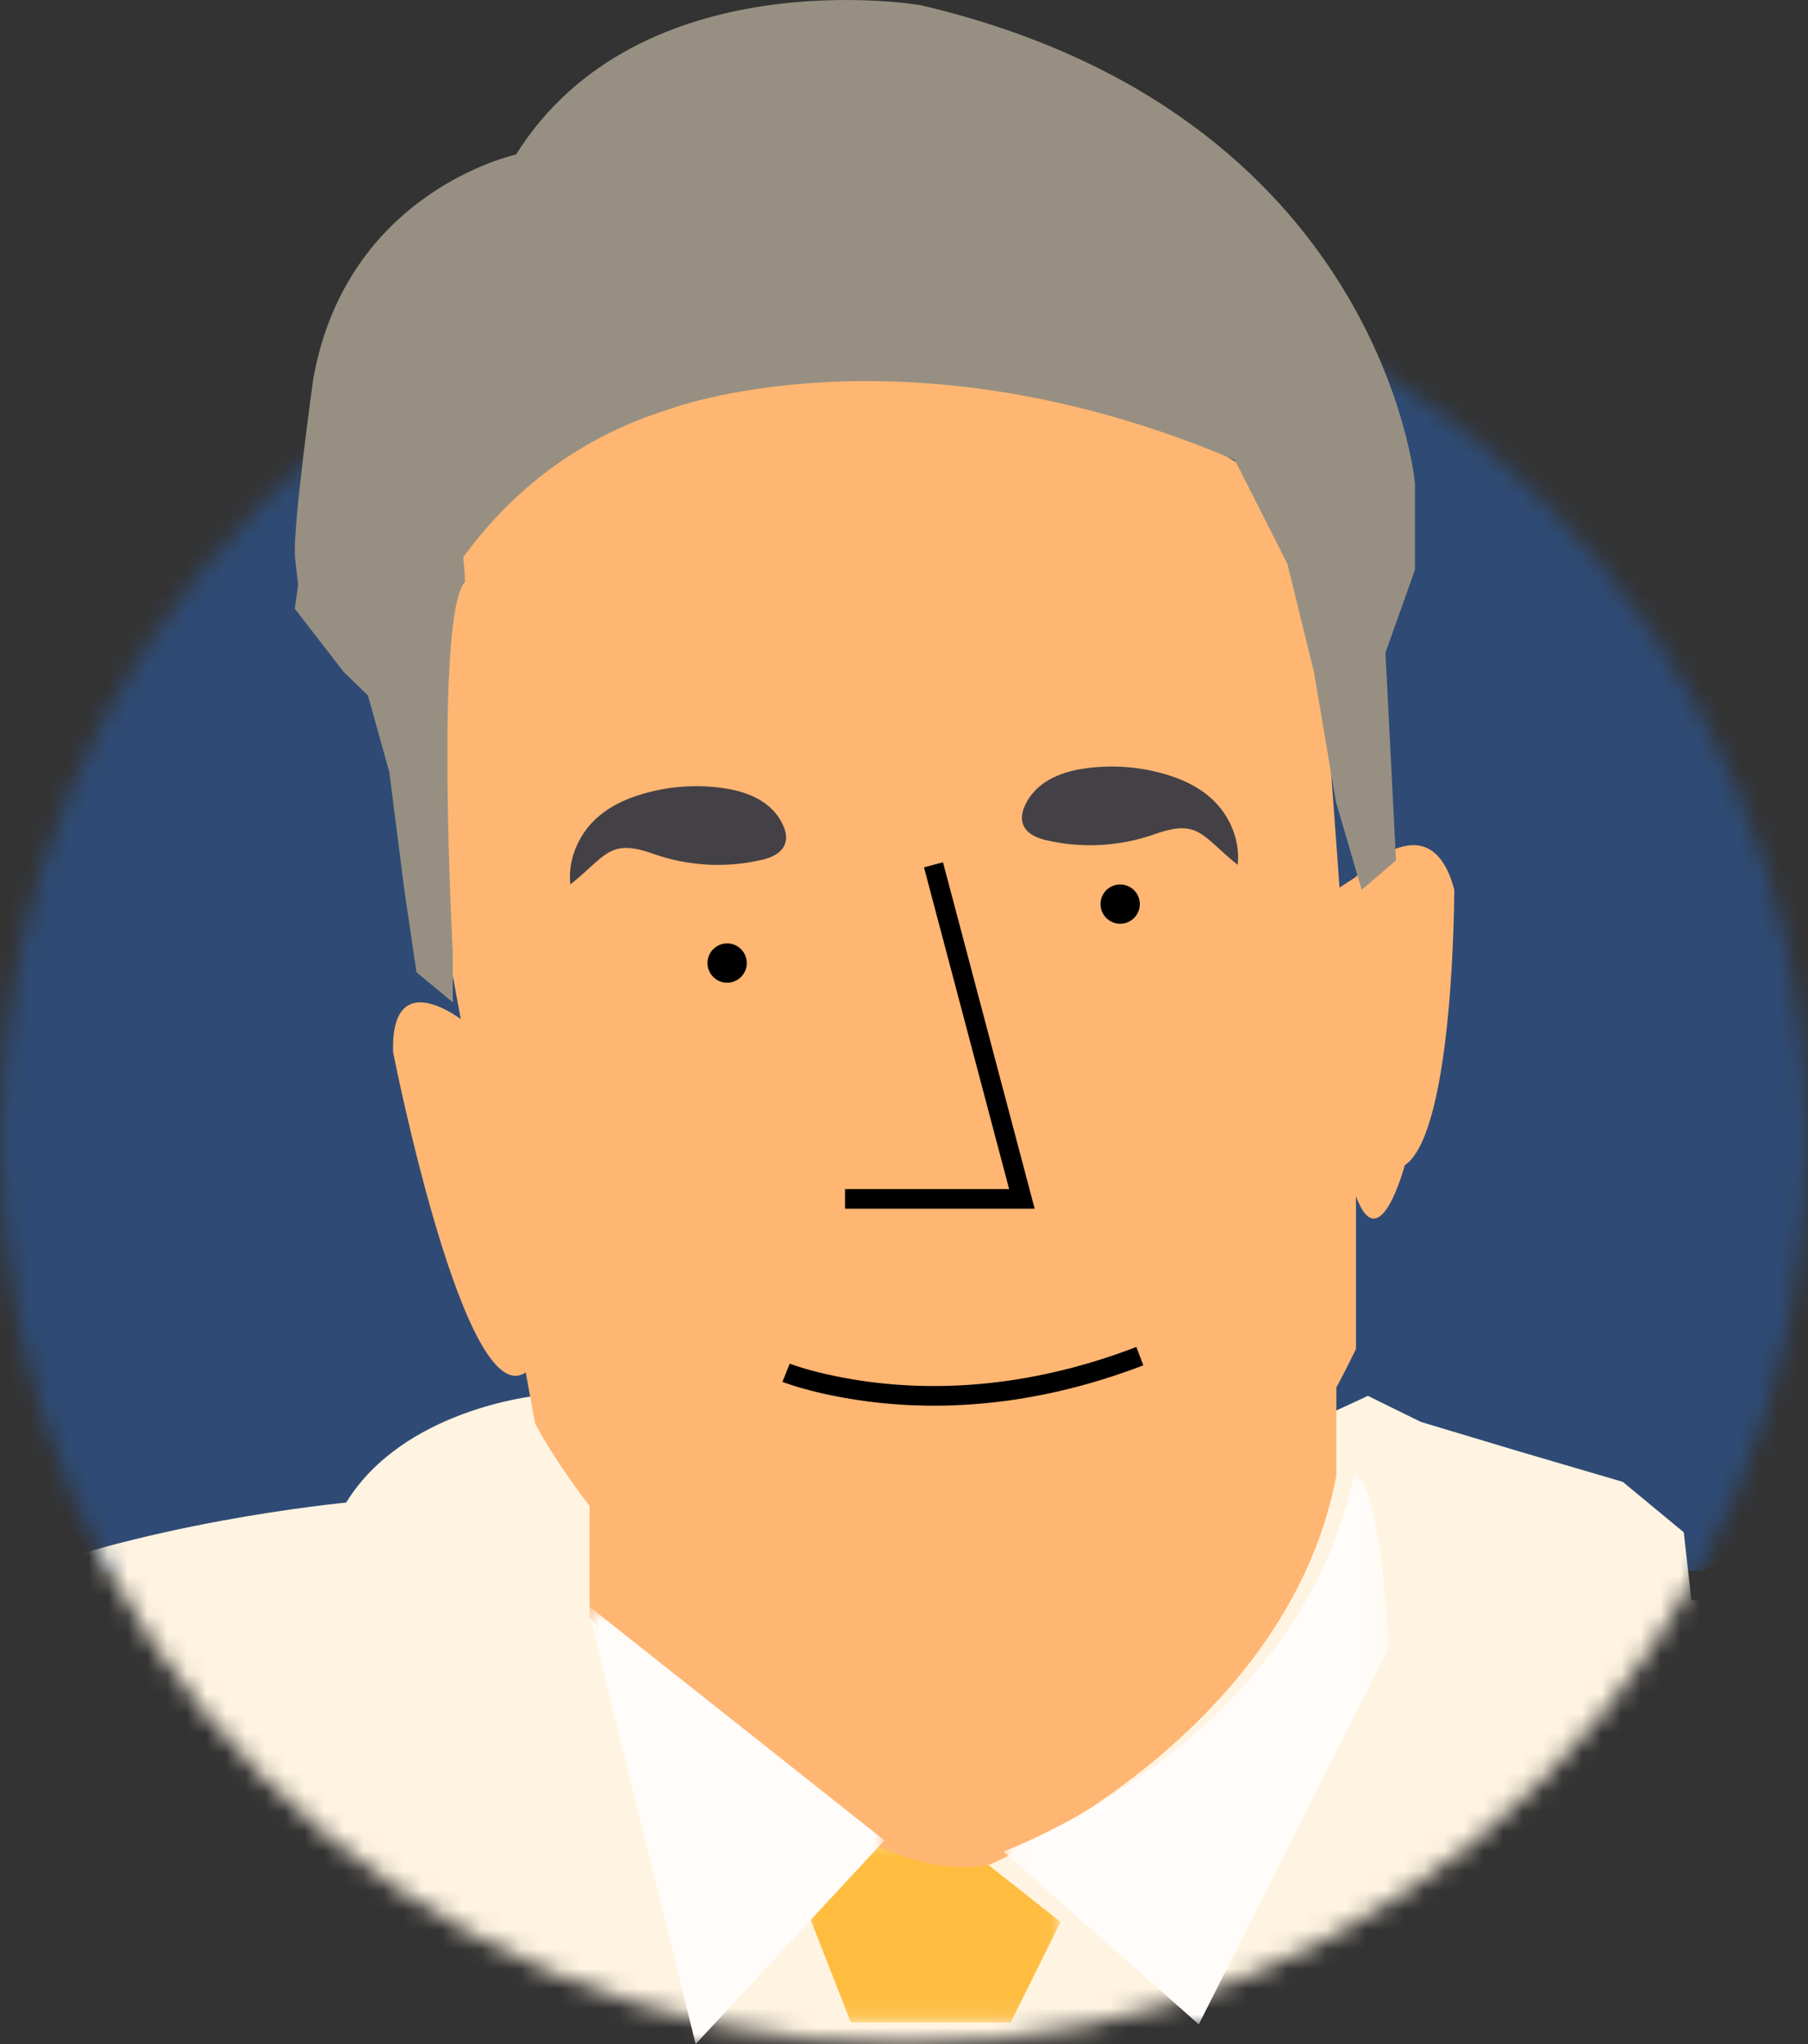
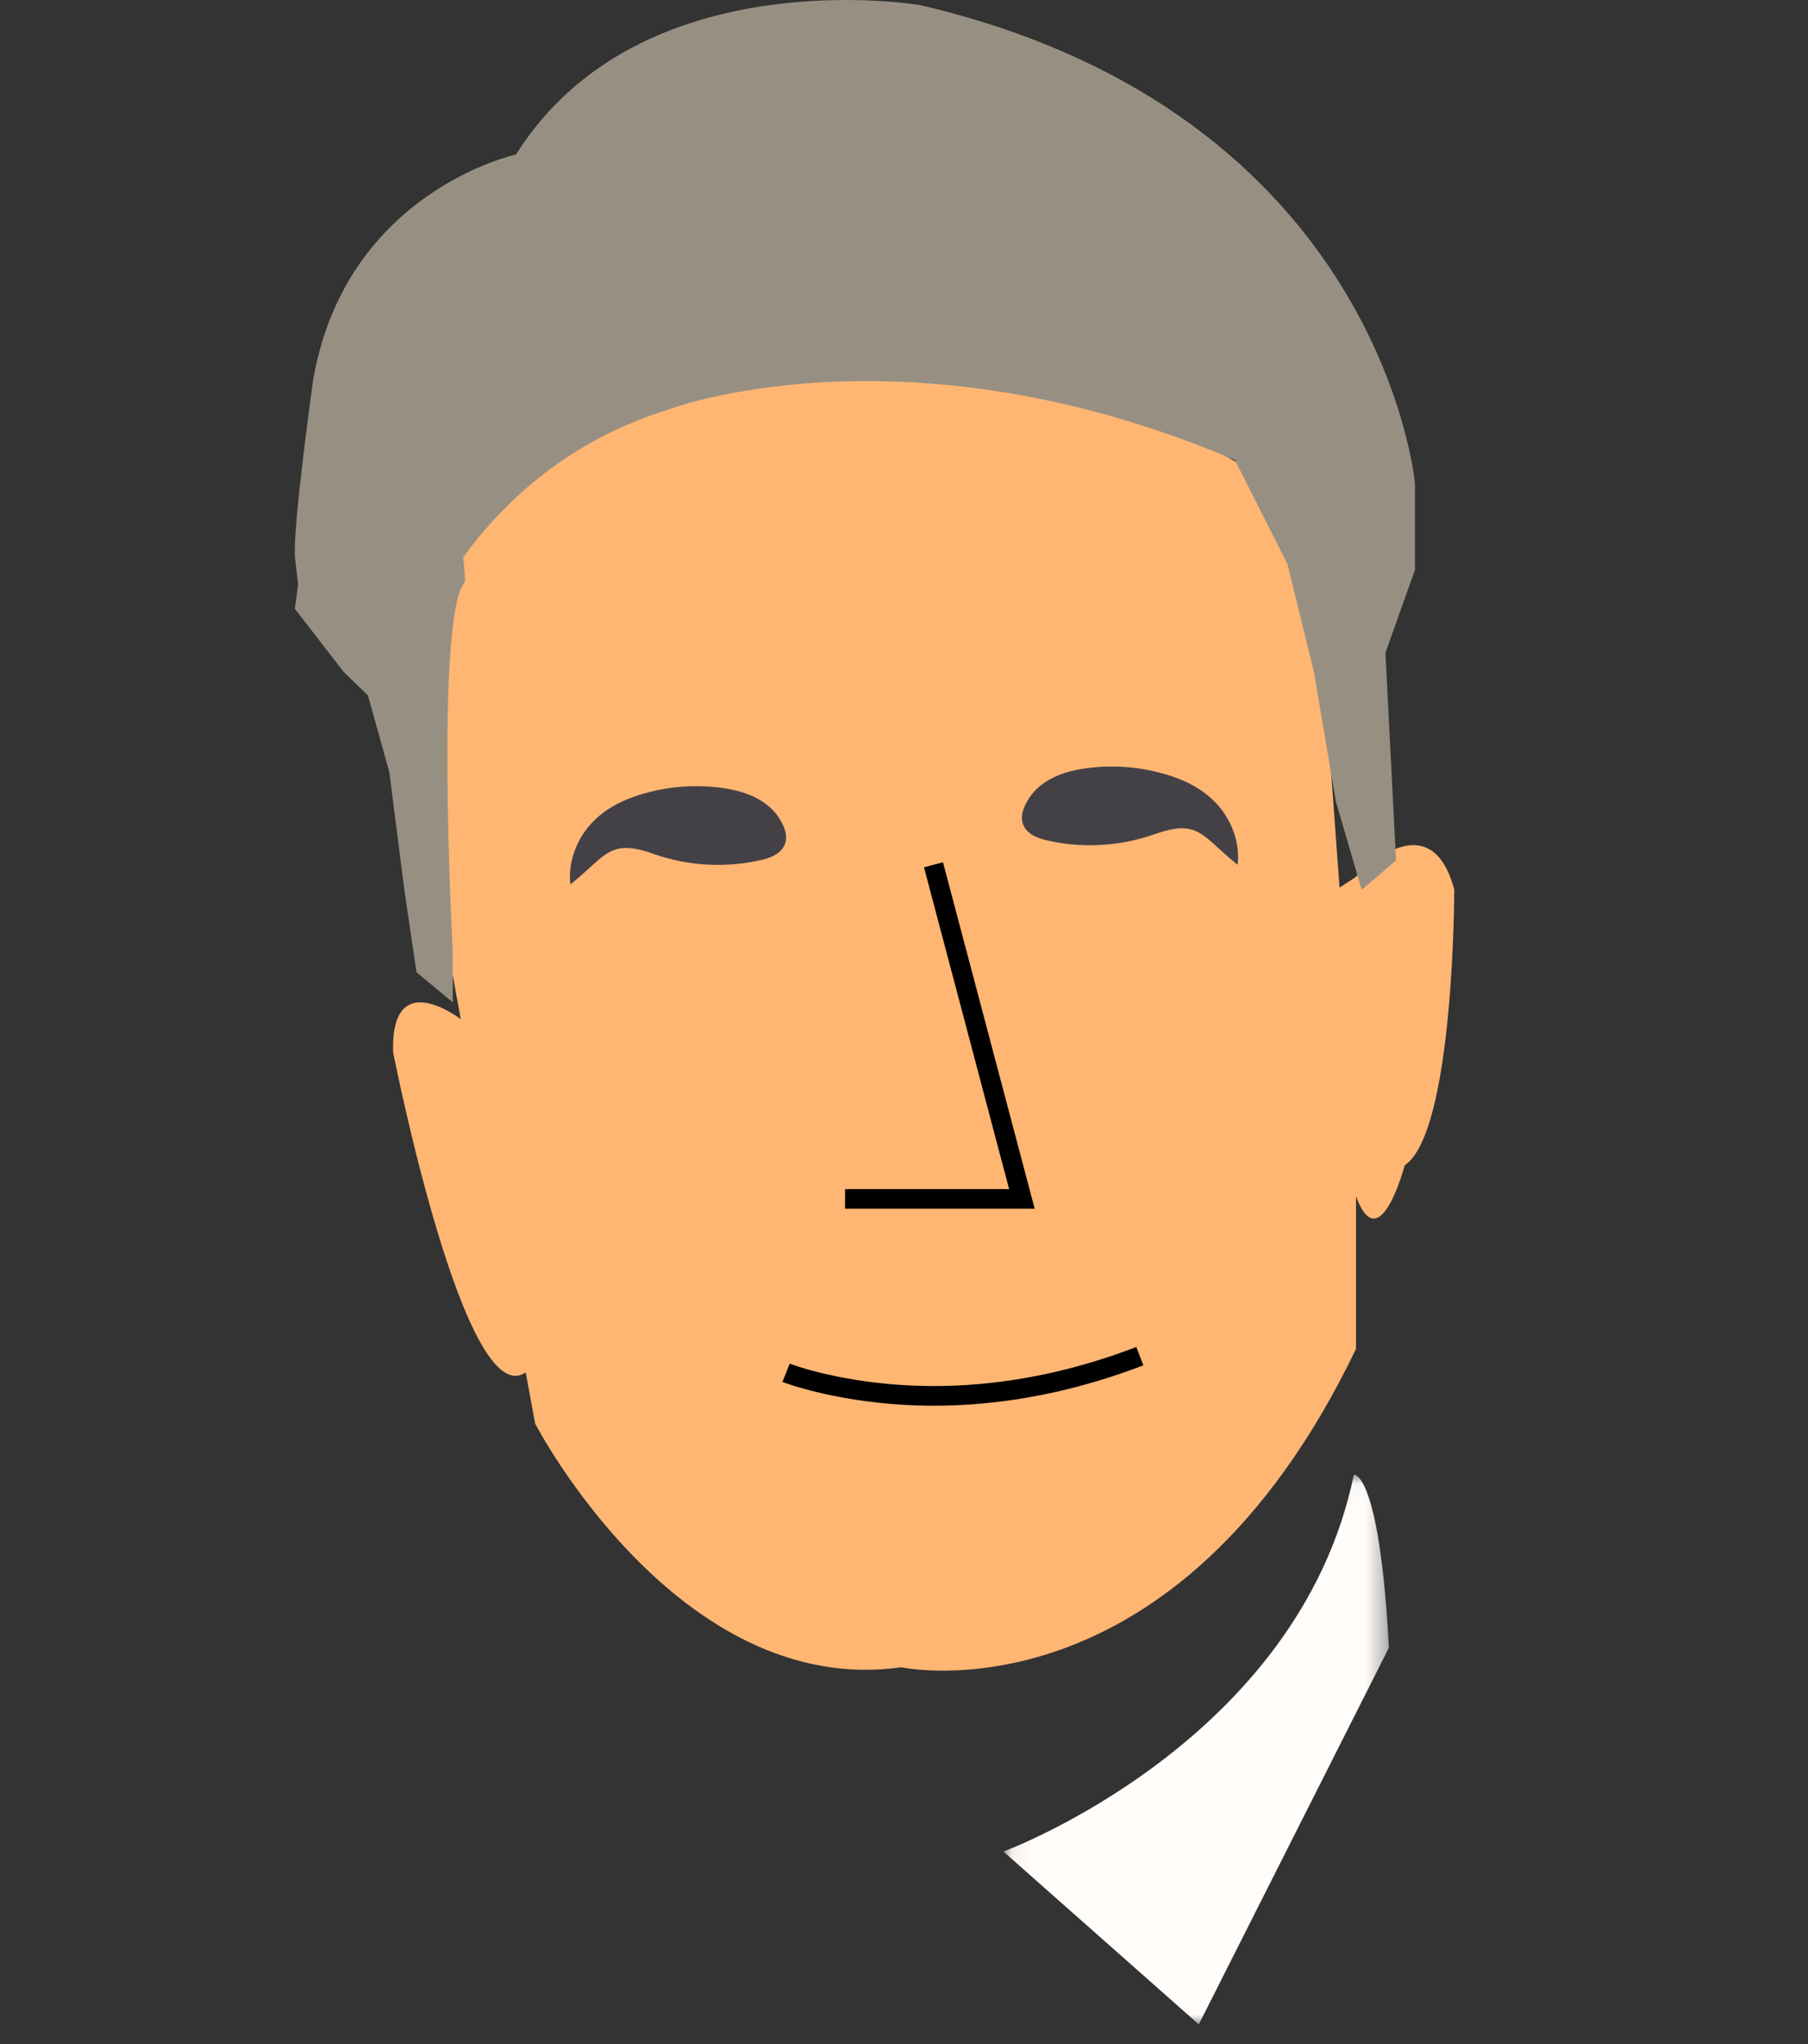
<svg xmlns="http://www.w3.org/2000/svg" xmlns:xlink="http://www.w3.org/1999/xlink" width="92" height="104" viewBox="0 0 92 104">
  <rect x="0" y="0" width="92" height="104" fill="#333333" stroke="none" />
  <defs>
    <path id="xz9s9uargc" d="M0.891 0.421L13.966 0.421 13.966 9.9 0.891 9.9z" />
-     <path id="bas6qnchte" d="M0.058 0.029L19.675 0.029 19.675 28 0.058 28z" />
-     <path id="cqbqyowtxg" d="M0.86 0.638L16.006 0.638 16.006 23 0.86 23z" />
-     <circle id="r1un17c08a" cx="46" cy="46.32" r="46" />
+     <path id="bas6qnchte" d="M0.058 0.029L19.675 0.029 19.675 28 0.058 28" />
  </defs>
  <g fill="none" fill-rule="evenodd">
    <g transform="translate(-2) translate(2 11.68)">
      <mask id="uh9msr08qb" fill="#fff">
        <use xlink:href="#r1un17c08a" />
      </mask>
      <path fill="#2F4B75" d="M-1 0.32L93 0.32 93 64.32 86.65 68.248 5.271 68.32 -1 59.32z" mask="url(#uh9msr08qb)" />
      <path fill="#FFF4E1" d="M92.048 70.474c-2.158-.485-4.239-.786-5.98-.735l-.39-3.457-3.102-2.566-5.236-1.537-5.034-1.511-2.7-1.327-16.893 7.807-25.447-7.807s-6.743.68-9.652 5.43c0 0-10.786 1.002-18.614 4.432C9.442 84.658 25.89 94.84 44.598 95.323c19.168.495 36.401-9.3 47.45-24.85" mask="url(#uh9msr08qb)" />
    </g>
    <g>
      <g transform="translate(-2) translate(.122) translate(41.878 93)">
        <mask id="91voxy9d7d" fill="#fff">
          <use xlink:href="#xz9s9uargc" />
        </mask>
-         <path fill="#FFBD40" d="M13.966 4.784L11.429 9.9H3.295L.891 3.758 4.418.42s3.061 1.763 5.191.927l4.357 3.436z" mask="url(#91voxy9d7d)" />
      </g>
-       <path fill="#FFB673" d="M31.878 74.286v8s12.74 14.286 20.385 12.571c0 0 15.068-6.4 17.615-19.772V70l-38 4.286z" transform="translate(-2) translate(.122)" />
      <path fill="#FFB673" d="M63.623 22.834s-25.495-11.799-39.222 6c0 0-1.176 8.999 0 17.999l4.707 25.598s7.255 14 18.63 12.399c0 0 13.923 3.001 23.14-16.199V56.633l-1.373-18.8-1.766-12.599-4.116-2.4z" transform="translate(-2) translate(.122)" />
      <path fill="#000" fill-rule="nonzero" d="M48.895 44.128L49.862 43.872 54.528 61.5 44.878 61.5 44.878 60.5 53.228 60.5zM59.7 68.533l.357.934c-5.991 2.298-11.562 2.493-16.27 1.443-.465-.104-.887-.214-1.263-.325l-.274-.084c-.161-.05-.293-.095-.395-.132l-.163-.06.372-.93.135.051c.059.021.13.046.216.074l.137.044c.414.131.9.263 1.453.386 4.39.98 9.575.832 15.169-1.204l.525-.197z" transform="translate(-2) translate(.122)" />
-       <path fill="#000" d="M39.878 49c0 .552-.447 1-1 1-.551 0-1-.448-1-1s.449-1 1-1c.553 0 1 .448 1 1M59.878 46c0 .552-.448 1-1 1s-1-.448-1-1c0-.553.448-1 1-1s1 .447 1 1" transform="translate(-2) translate(.122)" />
      <path fill="#444146" d="M34.944 40.294c-.113.028-.226.059-.338.092-.957.277-1.906.72-2.634 1.504s-1.208 1.956-1.07 3.11c1.81-1.445 1.97-2.355 4.194-1.566 1.808.64 3.749.746 5.597.303.504-.12 1.092-.392 1.176-.991.037-.266-.041-.536-.15-.771-.544-1.186-1.768-1.674-2.899-1.855-1.288-.206-2.605-.147-3.876.174M60.813 39.294c.113.028.226.059.338.09.956.279 1.906.721 2.633 1.506.73.784 1.209 1.956 1.07 3.11-1.81-1.445-1.969-2.356-4.193-1.566-1.808.64-3.749.746-5.598.302-.503-.12-1.092-.39-1.176-.99-.036-.266.042-.536.15-.773.545-1.184 1.768-1.672 2.9-1.853 1.288-.206 2.605-.147 3.876.174" transform="translate(-2) translate(.122)" />
      <path fill="#FFB673" d="M70.836 44.642s3.792-4.08 5.042.623c0 0 0 12.331-2.522 14.026 0 0-1.31 4.964-2.52 1.452l-.958-15.478.958-.623zM25.385 51.899s-3.64-2.866-3.503 1.637c0 0 3.683 18.74 6.821 16.233l.175-1.295L25.385 51.9z" transform="translate(-2) translate(.122)" />
      <path fill="#979082" d="M73.878 24.584S72.171 5.732 48.702.26c0 0-14.266-2.432-20.566 7.602 0 0-8.617 1.85-10.317 11.415 0 0-1.08 7.741-.926 9.11l.155 1.367-.169 1.216 2.485 3.214 1.238 1.202 1.087 3.897.764 5.994.617 4.187L24.92 51l-.007-2.65s-.917-17.076.628-18.748c0 0-.013-.556-.095-1.243 2.155-2.965 5.459-5.975 10.454-7.528 0 0 12.03-4.574 28.815 2.575l2.672 5.283 1.348 5.494 1.122 6.606 1.31 4.487 1.747-1.499-.537-10.565 1.501-4.218v-4.41z" transform="translate(-2) translate(.122)" />
      <g transform="translate(-2) translate(.122) translate(52.878 75)">
        <mask id="3n2osx3pef" fill="#fff">
          <use xlink:href="#bas6qnchte" />
        </mask>
        <path fill="#FFFCF9" d="M10 28L.059 19.205S15.079 13.675 17.89.03c0 0 1.302-.22 1.785 8.803L10 28z" mask="url(#3n2osx3pef)" />
      </g>
      <g transform="translate(-2) translate(.122) translate(30.878 81)">
        <mask id="25cu4tfofh" fill="#fff">
          <use xlink:href="#cqbqyowtxg" />
        </mask>
        <path fill="#FFFCF9" d="M6.399 23L16.006 12.637 0.86 0.638z" mask="url(#25cu4tfofh)" />
      </g>
    </g>
  </g>
</svg>